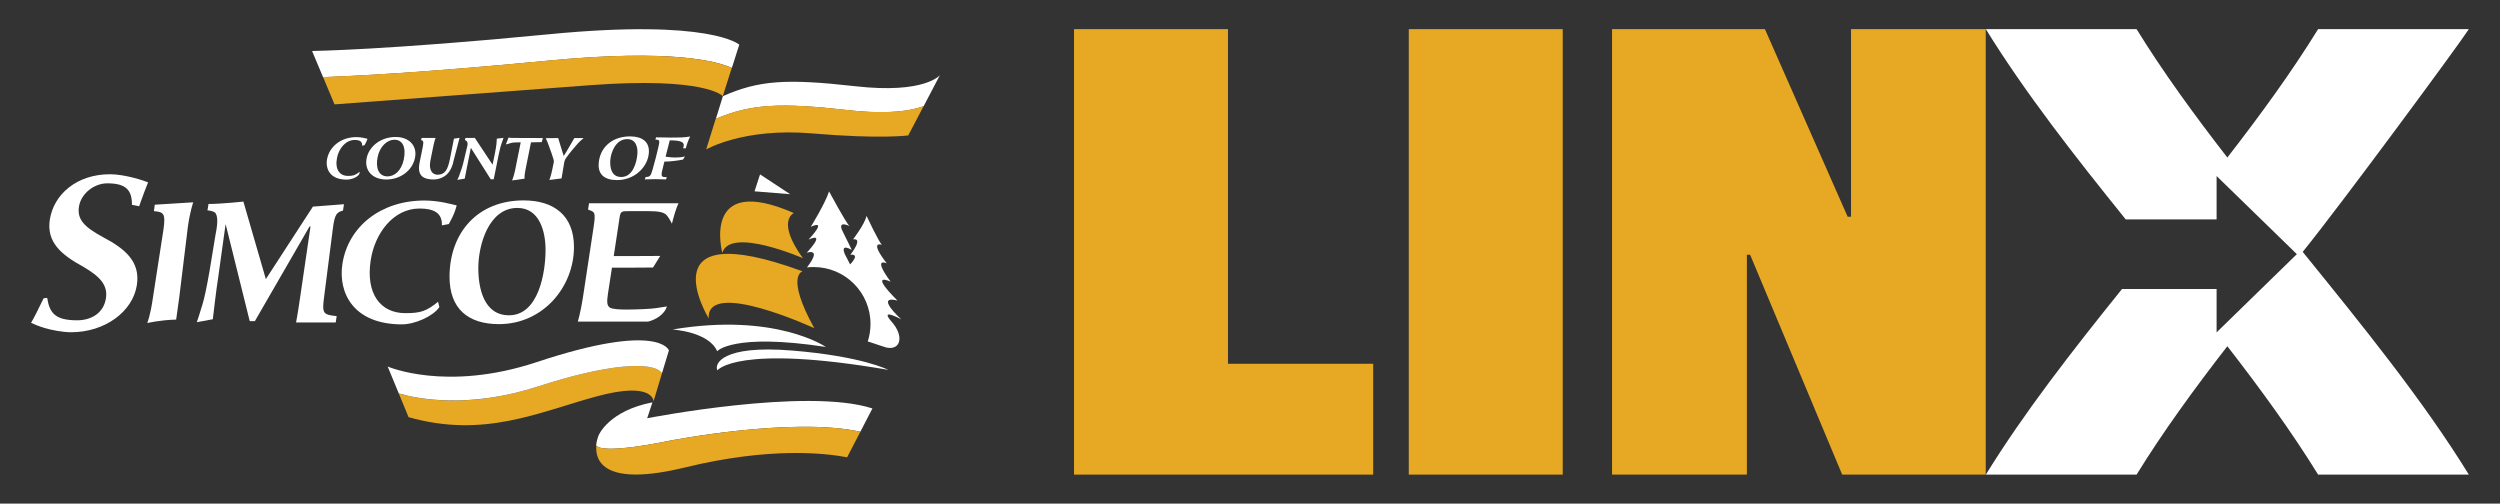
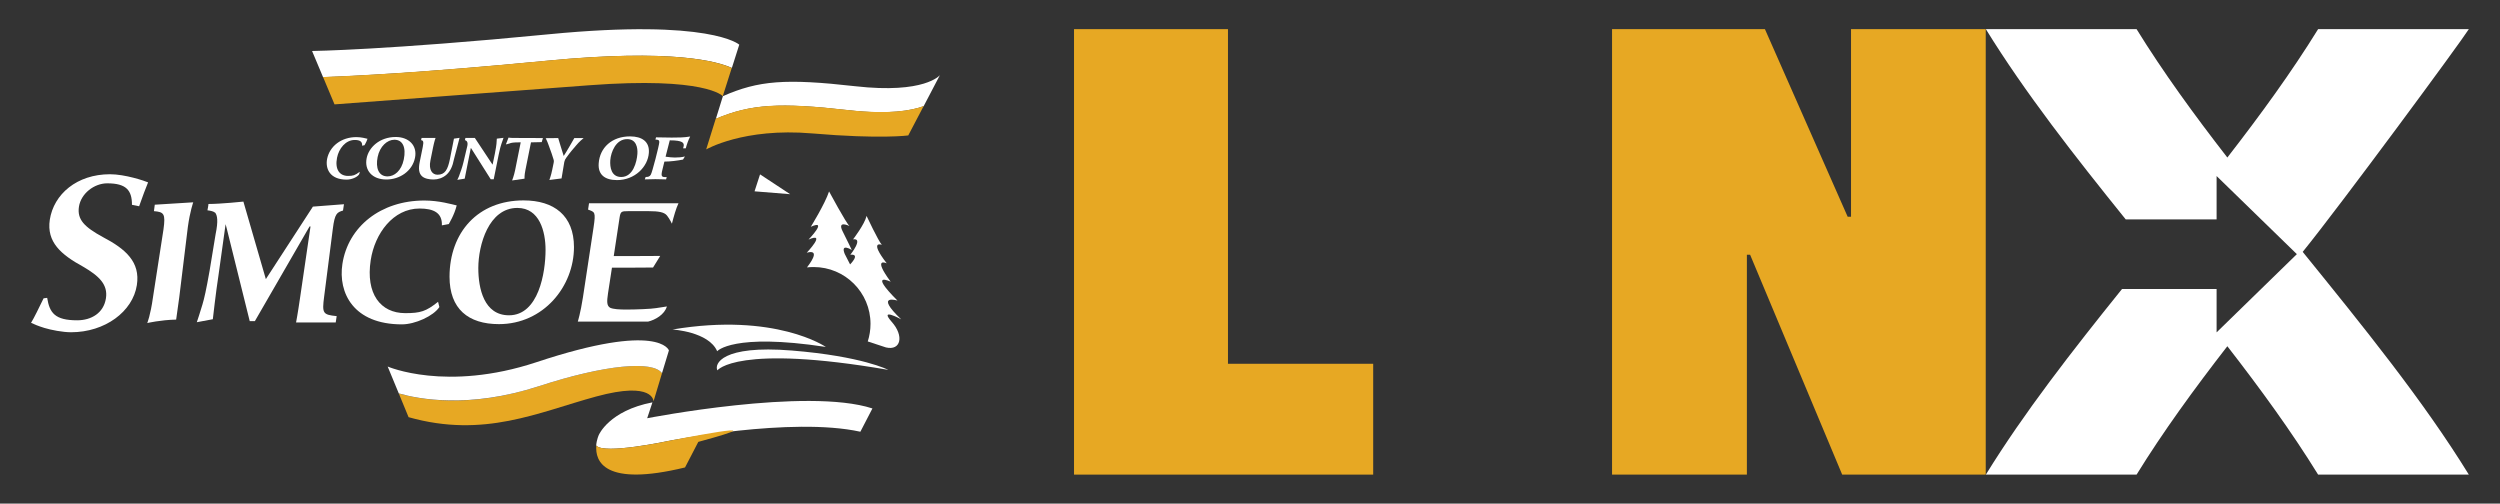
<svg xmlns="http://www.w3.org/2000/svg" version="1.1" id="Layer_1" x="0px" y="0px" viewBox="0 0 2093.3 421.7" style="enable-background:new 0 0 2093.3 421.7;" xml:space="preserve">
  <rect x="0" y="0" width="2093.3" height="421.7" fill="#333333" stroke="none" />
  <style type="text/css">
	.st0{fill:#E7A823;}
	.st1{fill:#FFFFFF;}
	.st2{fill:#E7A823;}
</style>
  <g>
    <polyline class="st0" points="899.3,397.4 1149.8,397.4 1149.8,304.6 1028.2,304.6 1028.2,24.4 899.3,24.4  " />
-     <polygon class="st0" points="1179.6,397.4 1308.5,397.4 1308.5,24.4 1179.6,24.4  " />
    <polygon class="st0" points="1549.9,24.4 1549.9,181.5 1547.1,181.5 1477.8,24.4 1349.8,24.4 1349.8,397.4 1462.7,397.4    1462.7,213.3 1465.4,213.3 1542.5,397.4 1662.7,397.4 1662.7,24.4  " />
    <path class="st1" d="M2067.2,24.4H1941c-22.1,35.8-48.2,71.7-76,107.5c-27.8-35.8-53.9-71.7-76-107.5h-126.2   c32.7,53.1,74.3,106.2,117.1,159.3h76.1v-36.3l67.2,65.4l-67.2,65.5V242h-79.2c-41.7,51.8-82.1,103.6-114,155.4H1789   c22.1-35.8,48.2-71.7,76-107.5c27.8,35.8,53.9,71.7,76,107.5h126.2c-38.3-62.2-88.7-124.3-139.1-186.5   C1959.8,171.8,2060.7,34.9,2067.2,24.4z" />
  </g>
  <g>
    <path class="st1" d="M123.3,270.5c0,0,2.7-6.4,4.8-21.6l8.8-56.9c1.8-13.1,0.4-14.5-8-15.2l0.7-5.4l32.2-2c0,0-2.7,7.5-4.5,20.6   l-7.2,58.9c-1.8,12.9-2.5,18.4-2.6,18.7C134.2,267.9,123.3,270.5,123.3,270.5L123.3,270.5z" />
    <path class="st1" d="M110.5,171.5c0-12.1-4.7-18-20.7-18c-10.9,0-22,8.5-23.7,19.6c-1.6,10.7,4.4,16.9,20.2,25.5   c18.9,9.9,31.3,20.8,28.3,40.1c-3.4,22.2-26.7,39.5-55.1,39.5c-7,0-16.7-1.9-22.3-3.6c-5.2-1.6-8.7-3.1-11.2-4.3   c2.4-3.8,7-13.3,10.5-20.5l3-0.4c2,12.5,6.4,18.8,25.1,18.8c11.9,0,22.2-6.1,24.1-18.4c1.8-11.5-5.7-18.7-19.1-26.5   c-18.5-10.1-30.7-20.6-27.9-39.3c3.3-21.4,22.7-38.1,50.4-38.1c12.5,0,28.6,5.4,31.9,6.8c-2.8,6.7-3.8,9.9-7.5,20L110.5,171.5   L110.5,171.5z" />
    <path class="st1" d="M367.9,257.1c-4.9,7.5-20.3,14.5-31.4,14.5c-40.6,0-53.5-26.4-49.8-50.6c4.8-31.3,32.2-53.1,68.6-53.1   c12.3,0,23.1,3.2,27.1,4.1c-2,8.2-6.4,15-6.6,15.6l-5.8,1.1c0.4-10.5-6.9-14.1-18.7-14.1c-22.1,0-37.5,20.9-40.9,43.3   c-4.3,28.1,8.2,44.3,28.9,44.3c12.7,0,17.4-1.4,27.5-9.5L367.9,257.1L367.9,257.1z" />
    <path class="st1" d="M558.4,256.6c-2,6.9-9.9,11.3-15.8,12.7h-58.8c0,0,2.3-7.3,4.3-20.3l8.9-58.6c2-13.3,1-12.8-4.6-14.9l0.8-5.3   h74.9c-2.1,4.4-3.9,10.9-5.5,17.1c0,0-1.9-4.1-4.2-6.9c-2.2-2.7-6.7-3.6-15.2-3.6h-17.3c-5.6,0-6.3,0.3-7.1,5.3l-4.9,32.3h18.5   c12.8,0,20.4-0.1,20.4-0.1l-6,9.7c0,0-2.9,0.1-15.8,0.1h-18.6l-3.3,21.5c-1.1,7.2-1,10.5,1.8,12.1c2.6,1.2,7.7,1.5,13.5,1.5   c7.8,0,21-0.5,24.9-1.2C553.5,257.4,558.4,256.6,558.4,256.6L558.4,256.6z" />
    <path class="st1" d="M300.7,146c-1.8,2.6-6.6,4.4-10.5,4.4c-14,0-17.9-9.1-16.3-17.4c2.2-10.7,12-18.2,24.5-18.2   c4.2,0,7.9,1.1,9.3,1.4c-0.8,2.8-2.5,5.2-2.5,5.4l-2,0.4c0.3-3.6-2.1-4.8-6.2-4.8c-7.6,0-13.3,7.2-14.8,14.9   c-1.9,9.7,2.1,15.2,9.2,15.2c4.3,0,5.8-0.5,9.6-3.3C301.6,143.3,300.7,146,300.7,146L300.7,146z" />
    <path class="st1" d="M330.2,117c-5.9,0-12.2,5.5-14,14.5s0.7,16.2,8.3,16.2c5.6,0,11.6-4.5,13.6-14.2   C340.2,123.2,337.1,117,330.2,117L330.2,117L330.2,117z M331.4,114.7c10.7,0,18.2,7,16.1,17.4c-2.3,11.3-12.9,18.2-24,18.2   c-11.9,0-18.5-7.7-16.5-17.8C308.7,123.6,317.7,114.7,331.4,114.7L331.4,114.7L331.4,114.7z" />
    <path class="st1" d="M380.1,133.4c-1.1,5.6-2.9,10-6.5,13.1c-3,2.5-6.8,3.8-10.6,3.8c-3.5,0-7.4-0.7-9.6-2.7   c-2.6-2.3-3.2-6.2-1.9-12.3L354,123c1-4.9,0.2-5.3-1.4-5.7l0.4-1.8h11.7c0,0-1,2.6-2,7.5l-2.3,11.4c-1.6,7.9,1.6,11.9,5.9,11.9   c6.3,0,8.6-4.2,10.4-13l3.4-17.2l4.7-0.7L380.1,133.4L380.1,133.4z" />
    <path class="st1" d="M419.8,120.6c-0.5,1.6-1.3,4.1-2.2,8.7l-4.2,20.8h-2.5L394.4,124h-0.2l-5.1,25.6l-6.2,1c0,0,1.5-2.8,2.1-5   c0.6-1.7,2-5.2,3.1-9.9l3.2-13.5c0.7-3.4-0.6-4.4-2-4.9l0.4-1.8h7.9l14.7,22.2h0.2l1.9-9.2c0.9-4.6,1.1-6.4,1.3-8   c0.2-2.3,0.3-4.4,0.3-4.4l5.6-0.7C421.7,115.5,420.6,118.1,419.8,120.6L419.8,120.6z" />
    <path class="st1" d="M444.6,119.2l-4.7,23.4c-0.9,4.5-0.7,7-0.7,7l-10.4,1.5c0,0,1.6-4,2.5-8.5l4.7-23.4h-1.6   c-4.3,0-6.3,0.3-7.7,0.9c-1.2,0.5-3.1,0.8-3.1,0.8c0.9-2.2,1.4-3.8,2.2-5.7c0,0,1.7,0.3,3.2,0.3l25.6,0.1l-1,3.4L444.6,119.2   L444.6,119.2z" />
    <path class="st1" d="M482.3,121.9c-2.6,3.1-4.6,5.2-8.1,10.1c-1,1.4-1.3,2-1.7,3.6l-2.3,13.8l-10.2,1.3c0,0,1.5-3.9,2.4-8.6   l1.2-5.8c0.3-1.3,0.2-1.8-0.1-2.8c-0.8-2.9-2.1-6.4-4.1-11.9c-1.2-3.5-2.5-5.9-2.5-5.9l10.5-0.1c0,0,3.3,11.1,4.6,15   c2.1-3,8.9-15,8.9-15h7.8C488.7,115.5,484.8,118.8,482.3,121.9L482.3,121.9z" />
    <path class="st1" d="M400.5,224.5c0,17,4.7,39.5,25.7,39.5c24.8,0,30.6-35.8,30.6-54.8c0-15.1-4.9-35.1-23.6-35.1   C409.2,174.1,400.5,205.1,400.5,224.5L400.5,224.5z M438.4,167.8c25.4,0,42.2,12.6,42.2,39.1c0,33.1-25.7,64.5-62.8,64.5   c-25.7,0-41.4-12.7-41.4-39.7C376.5,194.4,400.3,167.8,438.4,167.8L438.4,167.8z" />
    <path class="st1" d="M511,134.2c-0.4,6,0.9,14,9.2,14c9.9,0,13-12.6,13.5-19.3c0.4-5.3-1-12.4-8.5-12.4   C515.7,116.4,511.5,127.4,511,134.2L511,134.2z M527.5,114.2c10.1,0,16.5,4.4,15.8,13.8c-0.8,11.7-11.8,22.8-26.6,22.8   c-10.2,0-16.1-4.5-15.4-14C502.2,123.6,512.4,114.2,527.5,114.2L527.5,114.2z" />
    <path class="st1" d="M540.6,148.2c2.3,0,3.4-0.4,4.3-1.9c1.2-1.8,7-24.6,7.1-26.9c0.2-2.2-0.9-2.5-3.2-2.5l0.5-1.9   c4.4,0.1,8.7,0.2,13.1,0.2c5.2,0,10.4,0,15.5-0.9c-1.5,2.8-2.8,6.5-3.7,9.9H572c0.2-0.7,0.4-1.4,0.5-2.1c0.2-2.3-0.5-4.6-11.7-4.6   l-3.5,13.7c3.1,0.4,5.3,0.7,7.8,0.7c2.8,0,5.7-0.2,8.4-0.9l-1.6,2.6c-4.5,0.9-10.6,1.7-15.6,1.7l-1.7,7c-0.3,1.1-0.5,2.1-0.6,3.2   c-0.2,2.8,1.2,2.8,4.3,2.8l-0.6,1.9c-2.9,0-5.9-0.2-8.9-0.2s-5.9,0.2-8.9,0.2L540.6,148.2L540.6,148.2z" />
    <polygon class="st1" points="636.4,146 661.6,162.6 631.8,160.2  " />
-     <path class="st2" d="M664.7,178.4c0,0-15.1,6.5,7.6,37.8c0,0-60.9-26.6-67.5-4.5C604.8,211.8,586.7,144.2,664.7,178.4L664.7,178.4z   " />
-     <path class="st2" d="M672,227.2c0,0-14.6,3.3,9.8,47.6c0,0-90.4-41.8-88.4-8.2C593.4,266.5,539.7,178.6,672,227.2L672,227.2z" />
    <path class="st1" d="M691.5,290.5c0,0-42.1-29.1-128.4-14.6c0,0,30.4,1.8,37.4,18.2C600.5,294.1,613.5,278.6,691.5,290.5   L691.5,290.5z" />
    <g>
      <g>
        <path class="st1" d="M743.8,309.7c0,0-21.7-11.4-80.8-16.2c-59-4.8-65,11.5-62.3,16.6C600.7,310.1,617,287.8,743.8,309.7     L743.8,309.7z" />
      </g>
      <g>
        <path class="st1" d="M612.8,56.9l6.2-19.5c0,0-23.8-21.9-159.5-8.7c-135.7,13.2-198.2,14-198.2,14l9.2,21.9     c23.2-0.8,84.1-3.7,187.3-13.7C563.1,40.6,601.1,51.5,612.8,56.9L612.8,56.9z" />
      </g>
    </g>
    <path class="st2" d="M493.2,71.4c97.9-7.4,112,9.1,112,9.1l7.5-23.6C601,51.5,563,40.6,457.8,50.8c-103.2,10-164.1,12.9-187.3,13.7   l9.6,22.9C280.2,87.4,395.4,78.8,493.2,71.4L493.2,71.4z" />
    <path class="st1" d="M710.7,92.3c33.6,3.8,52.5,0.4,62.7-3.4l13.6-26c0,0-12.5,15.9-70.9,9.3s-81-4.8-110.8,8.3l-5.9,19   C628.7,87.2,652.5,85.7,710.7,92.3L710.7,92.3z" />
    <path class="st2" d="M679.9,111.7c57.6,4.9,80.6,1.7,80.6,1.7l12.9-24.6c-10.2,3.8-29.1,7.2-62.7,3.4c-58.3-6.6-82.1-5.1-111.4,7.2   l-8,25.7C591.3,125.2,622.4,106.8,679.9,111.7L679.9,111.7z" />
    <path class="st2" d="M499.2,332c48.5-13.2,48,4.1,48,4.1l7.1-23.6c-7.5-10.7-47.4-7.3-103.2,10.9c-58.5,19.1-100.9,10.8-117.2,6   l8.2,19.9C405.4,367.2,450.7,345.2,499.2,332L499.2,332z" />
    <g>
      <g>
        <path class="st1" d="M559.7,369.2c0,0,103.1-20.4,160.7-7.7l10.1-19.5c-55-17.9-188.6,8.2-188.6,8.2l4.4-13.3     c-36.4,7-44.9,27.3-44.9,27.3s-1.8,3.8-2.2,8.8C505.2,380.9,559.7,369.2,559.7,369.2L559.7,369.2z" />
      </g>
      <g>
-         <path class="st2" d="M559.7,369.2c0,0-54.5,11.7-60.4,3.8c-1.1,13.2,6.4,34.9,74.3,18.4c71-17.3,117.4-12,135.7-8.5l11.1-21.4     C662.8,348.8,559.7,369.2,559.7,369.2L559.7,369.2z" />
+         <path class="st2" d="M559.7,369.2c0,0-54.5,11.7-60.4,3.8c-1.1,13.2,6.4,34.9,74.3,18.4l11.1-21.4     C662.8,348.8,559.7,369.2,559.7,369.2L559.7,369.2z" />
      </g>
    </g>
    <path class="st1" d="M754.6,267.4c-23-21.9-3.1-15.7-3.1-15.7c-25.1-25.1-5.7-15.8-5.7-15.8c-15.8-21.3-3.3-15.4-3.3-15.4   c-15.3-19.8-4.1-15.5-4.1-15.5c-2.9-3.1-12.8-24.2-12.8-24.2c-1.6,7-11.3,19.6-11.3,19.6c9.1-1.3-2.3,12.9-2.3,12.9   c8.9-0.9-0.2,8.1-0.2,8.1l-4.5-8.8c-3.8-9.4,5.9-3.3,5.9-3.3s-3.6-7.6-7.5-15.3c-5.2-10.1,5.6-4.7,5.6-4.7   c-2.8-2.4-17.1-29-17.1-29c-3.4,10.4-15.3,29.6-15.3,29.6c14.9-6.7-1.9,10.7-1.9,10.7c15.5-6.8-1.5,11-1.5,11   c9.7-2.6,6,4.8,0.2,12.3c1.9-0.2,3.7-0.3,5.6-0.3c26.3,0,47.6,21.3,47.6,47.6c0,5.1-0.8,10-2.3,14.7l15.2,5   c12.5,3,15.5-9.6,4.7-21.6C735.8,257.1,754.6,267.4,754.6,267.4L754.6,267.4z" />
    <path class="st1" d="M262,173l-39.4,60.7l-18.8-64.9c0,0-18.9,2-29.3,2c0.2,0.2-0.8,5.3-0.8,5.3c3.1,0.4,5.1,0.9,6.4,2   c0,0,0,0,0.1,0c1.7,2.3,2.7,6.6,0.3,18.2l-5,30.4c-2.8,15.9-4.5,23.4-6,28.3c-1.5,5.3-4.7,14.8-4.7,14.8l13.4-2.5   c0,0,2.7-23.8,4.7-36.5l6-43.1l0.9,3.4l19.3,77.8h4.3l45.8-79.3h0.8l-8.6,58.7c-2,14-3.5,21.7-3.5,21.7h33.2l0.8-5.3   c-11.7-1.2-12.3-2.3-10.5-16.3l7.3-57c1.6-12.7,3.5-13.6,8.5-15.1l0.8-5.3L262,173L262,173z" />
    <path class="st1" d="M333.9,329.4c16.3,4.7,58.7,13,117.2-6c55.8-18.2,95.7-21.6,103.2-10.9l5.8-19.1c0,0-7.8-24.4-111,9.9   c-75.5,25-124.5,3.6-124.5,3.6L333.9,329.4L333.9,329.4z" />
  </g>
</svg>